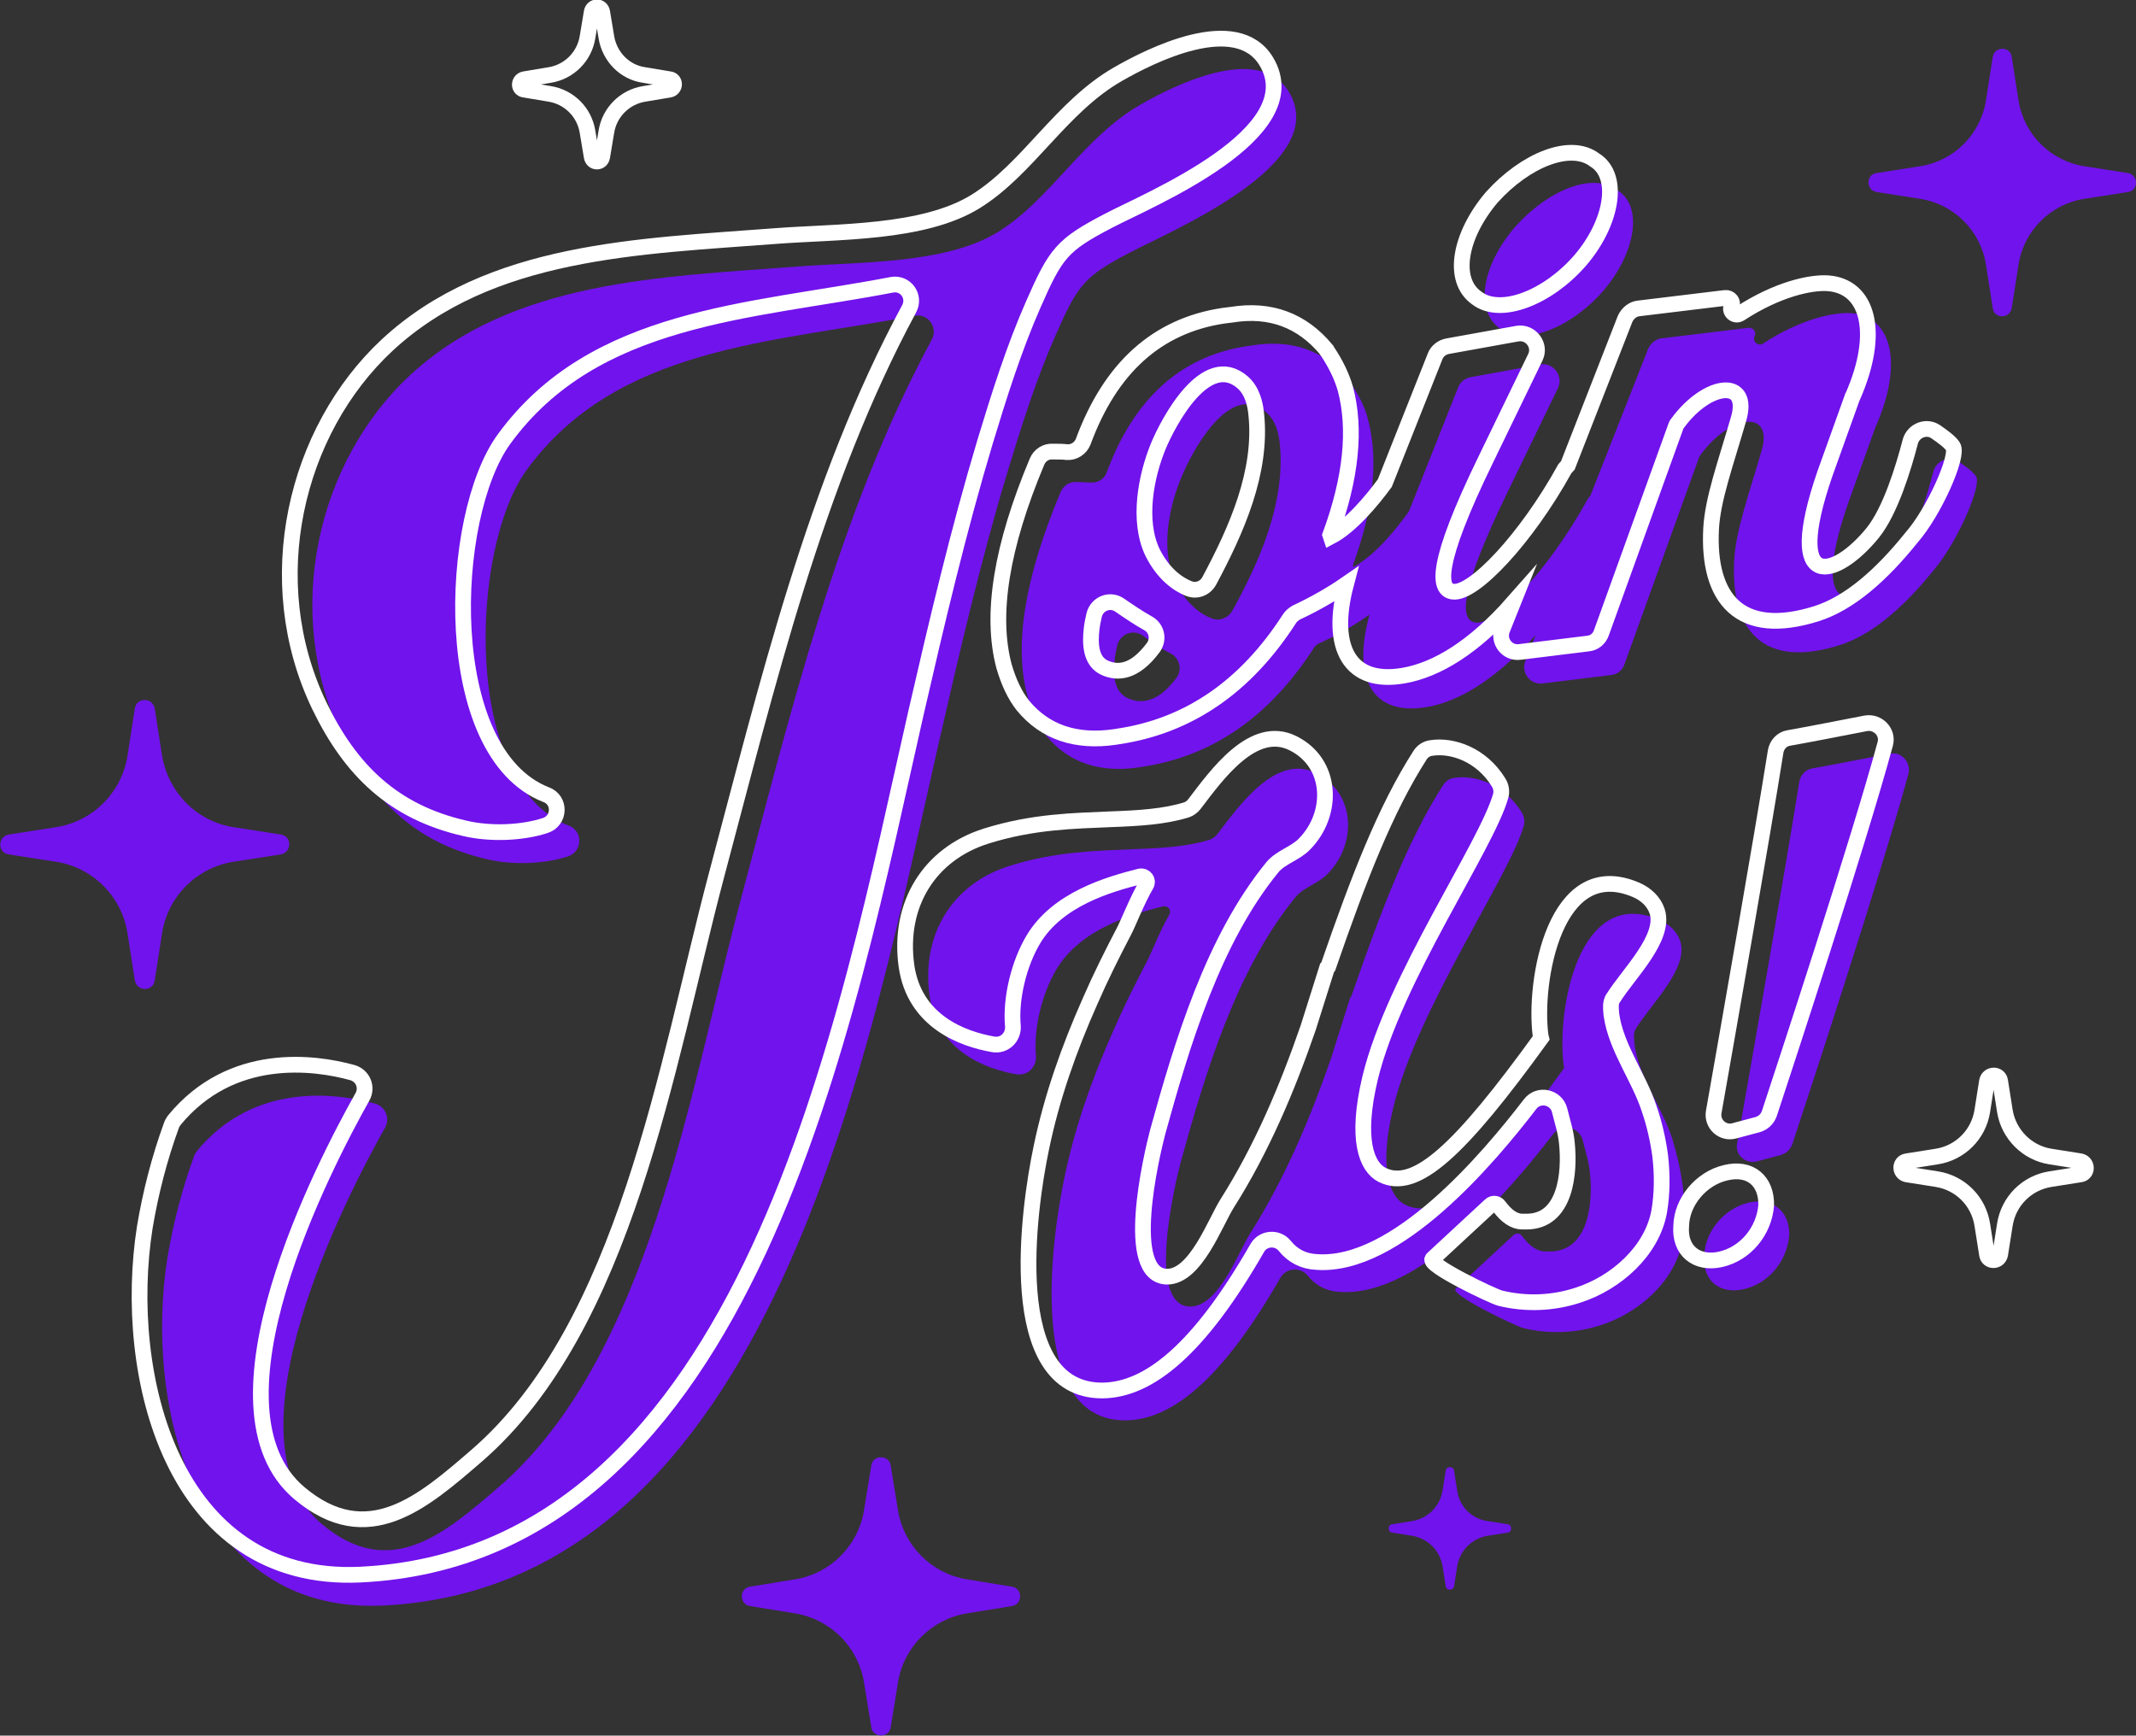
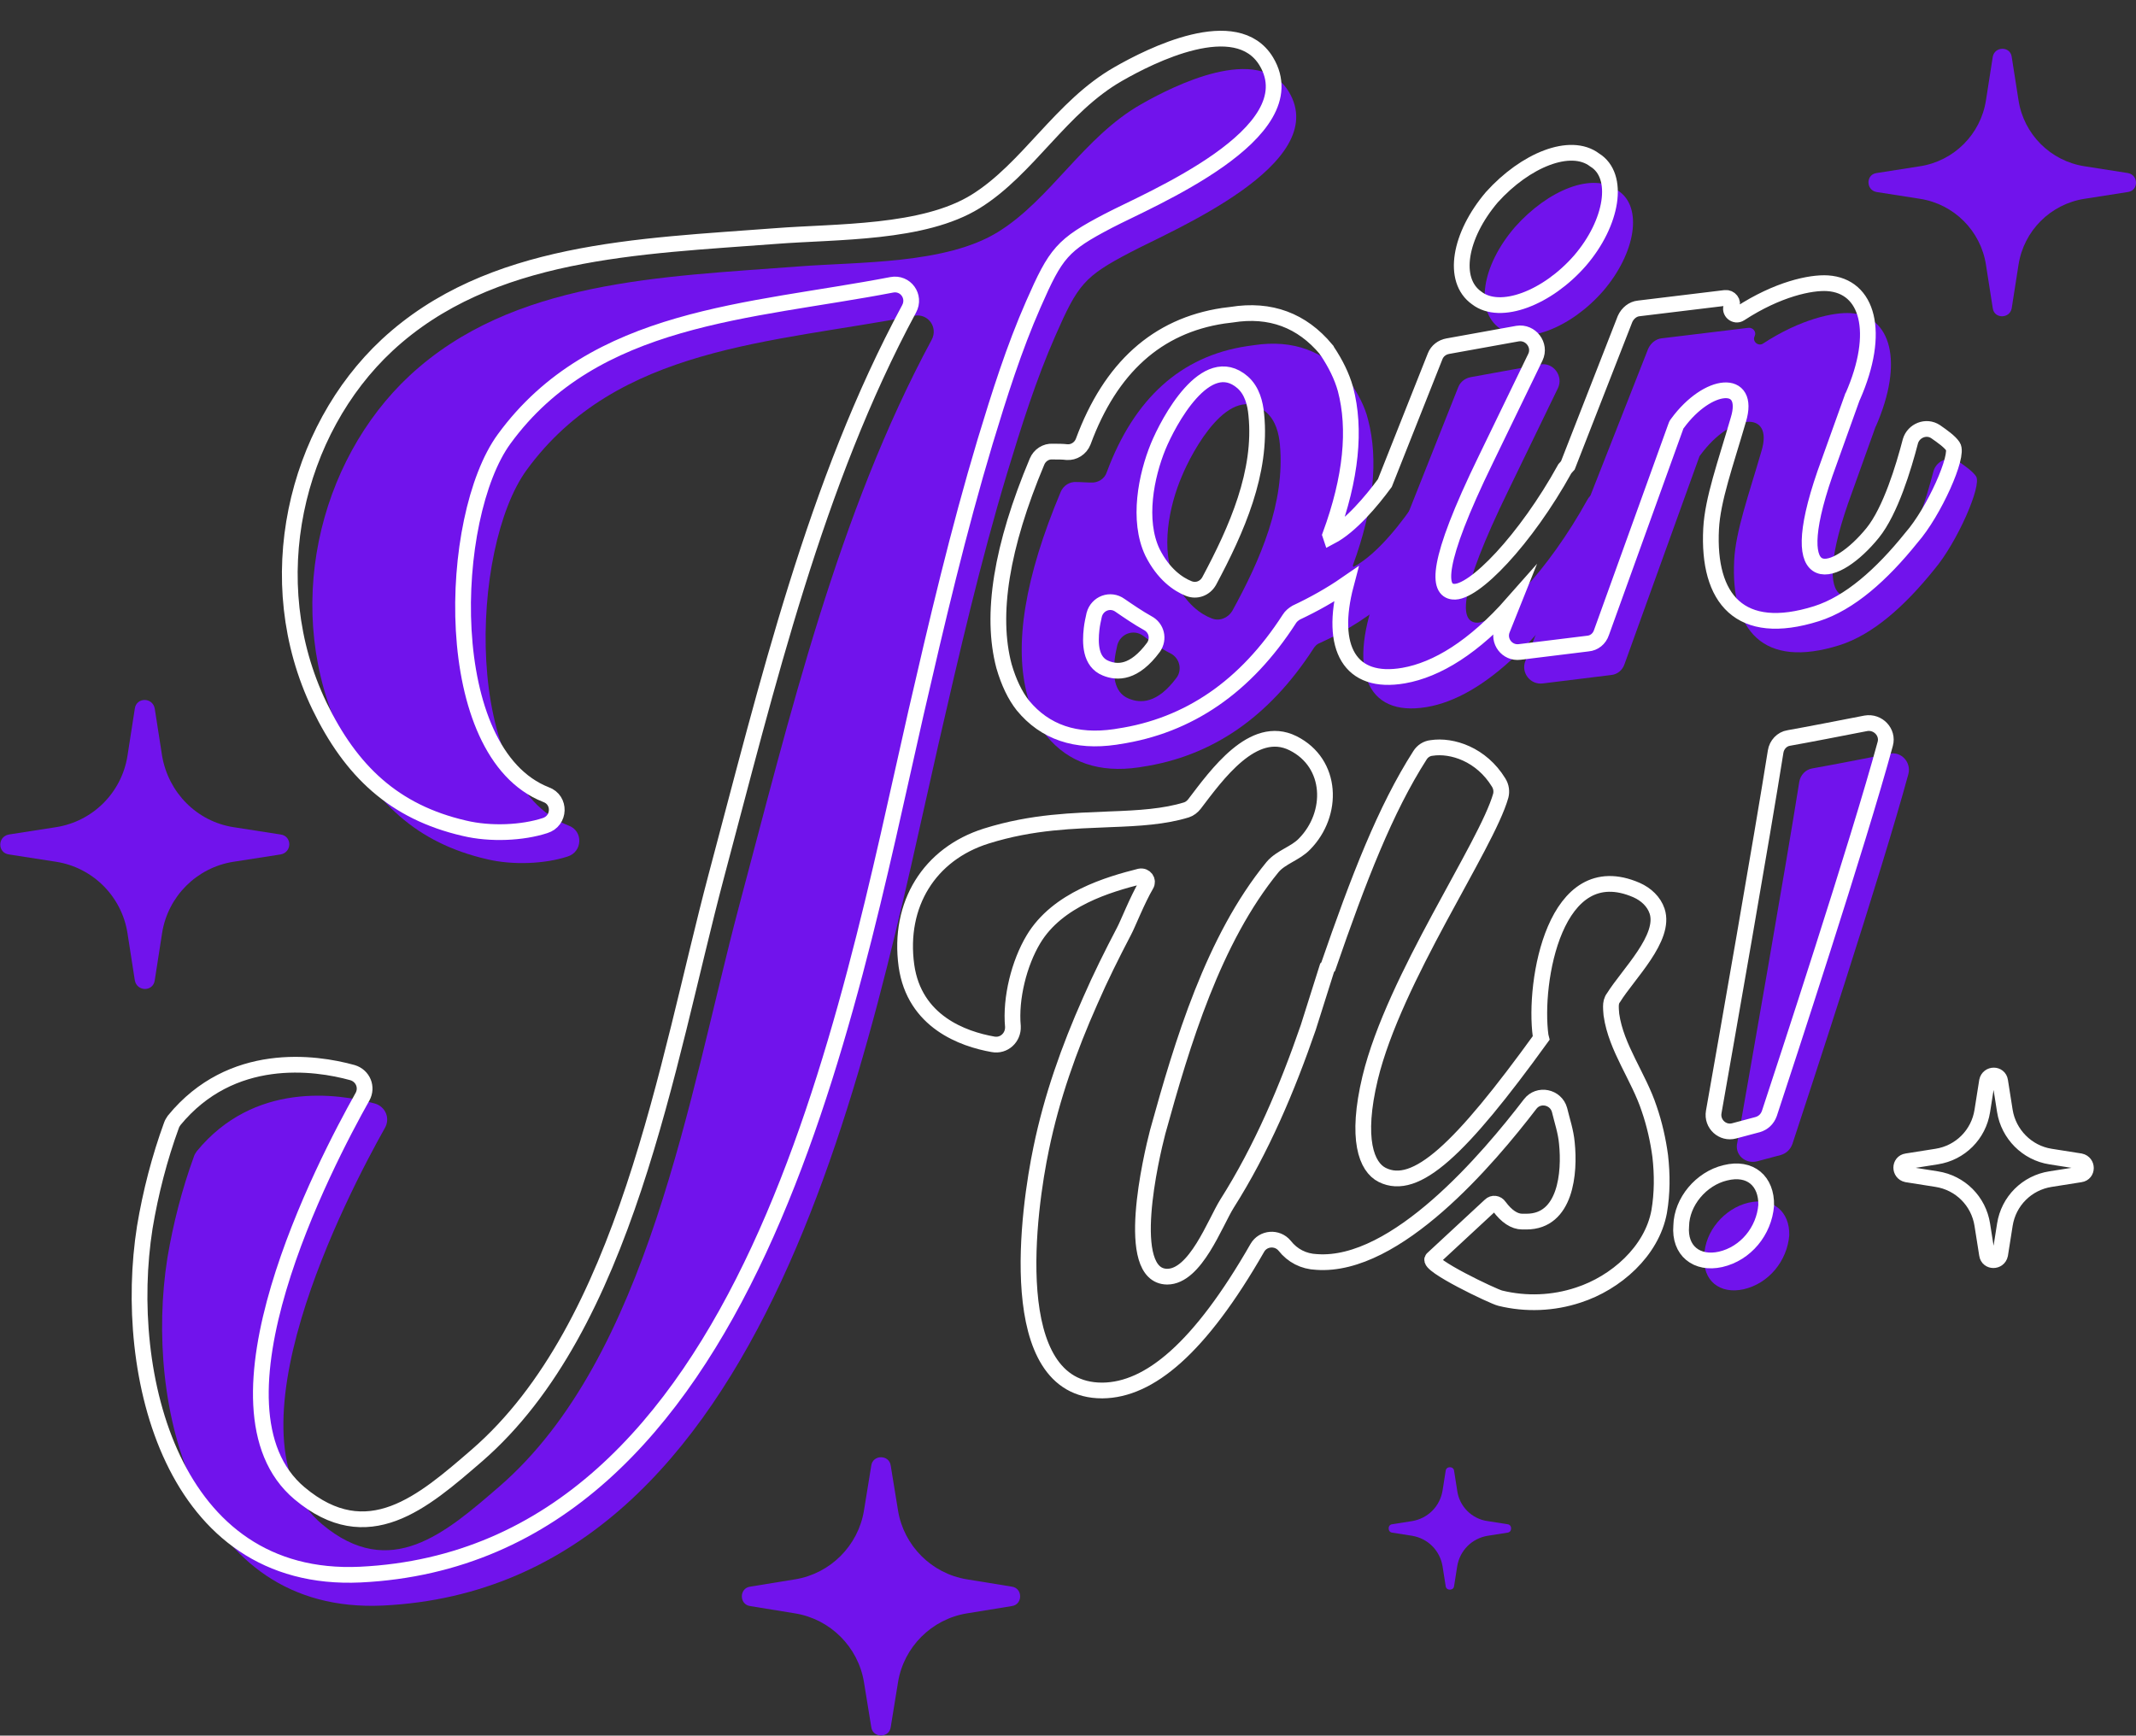
<svg xmlns="http://www.w3.org/2000/svg" version="1.1" id="图层_1" x="0px" y="0px" viewBox="0 0 407.2 330.9" style="enable-background:new 0 0 407.2 330.9;" xml:space="preserve">
  <rect x="0" y="0" width="407.2" height="330.9" fill="#333333" stroke="none" />
  <style type="text/css">
	.st0{fill:#7113EC;}
	.st1{fill:none;stroke:#FFFFFF;stroke-width:3;stroke-miterlimit:10;}
</style>
  <g id="a">
</g>
  <g id="b">
    <g id="c">
      <g>
        <g>
          <path class="st0" d="M245.7,17.5c-5.7-9.4-22.1-1.1-28.2,2.4c-10.9,6.2-17.2,18.1-27.2,24.3c-10,6.2-26.5,5.7-38.1,6.6      c-26.1,2-54.5,2.6-74.1,20.8c-17.5,16.3-24.4,44.9-12.9,68.9c6,12.4,14.2,20.2,27.6,23.3c5,1.2,11.1,0.9,15.4-0.5      c2.9-0.9,3-4.9,0.2-5.9c-20.4-8-18.8-53-8-67.8c17.2-23.6,46.8-24.2,73.9-29.4c2.6-0.5,4.6,2.2,3.3,4.6      c-17.9,33.2-27,71.6-36.8,108.3c-9.4,35.5-17.2,85.7-45.6,110.3c-10.3,8.9-20.8,18.1-33.8,7.2c-19.4-16.3,4.8-62.8,12-75.6      c1-1.8,0.1-4-1.9-4.6c-7.2-2-23.1-4.2-34,9.1c-0.2,0.3-0.4,0.6-0.5,0.9c-2.3,6.3-4,12.9-5.1,19.5c-4.4,27.9,5.1,67.9,41.1,66.2      c74.5-3.6,92.8-106.8,105.9-164.2c4-17.4,8-34.8,13.1-51.7c2.7-8.9,5.5-17.8,9.2-26.2c4.3-9.8,5.5-11.3,14.3-15.9      C223.2,44,254,31.3,245.7,17.5L245.7,17.5z" />
          <path class="st0" d="M293.6,69.5c2.5-0.5,4.5,2.2,3.4,4.5l-9.4,19.4c-9.9,20.3-9.1,24.9-6.3,25.3c3.9,0.5,13.9-10,21.3-23.4      c0.6-1.1,1.8-1.8,3.1-1.6l0.4,0c2.2,0.2,3.5,2.7,2.4,4.7c-13.3,23.5-25.9,34.6-36.5,36.4c-11.8,2-15.2-7.5-9.2-22.7L278,73.8      c0.4-1,1.3-1.7,2.4-1.9L293.6,69.5L293.6,69.5z M288.8,43.3c6.3-7.1,14.9-10.6,19.6-7c4.9,3.1,3.4,12-2.8,19.2      c-6.2,7.1-15.2,10.6-19.7,7.1C281.1,59.2,282.5,50.6,288.8,43.3L288.8,43.3z" />
          <path class="st0" d="M239.1,65.8c7.4-1.1,13.4,1.1,18,6.6c0.1,0.1,0.2,0.2,0.2,0.3c1.6,2.4,2.9,4.8,3.5,7.3      c2,7.6,1.1,16.9-2.9,27.8l0.1,0.3c4.8-2.5,9.8-9.3,11.9-12.5c0.9-1.3,2.5-1.8,3.9-1.1c1.7,0.8,2.2,2.4,2.5,3.7      c0.2,0.8,0.1,1.5-0.3,2.2c-5.5,9.9-13.6,17.3-24.4,22.2c-0.6,0.2-1,0.7-1.3,1.2c-8.4,12.9-19.2,20.4-32.6,22.4l-0.6,0.1      c-7.5,1.1-13.4-0.9-17.6-6c-1.6-1.9-2.8-4.3-3.6-7.5c-2.7-9.8-0.5-22.8,6.3-39c0.5-1.2,1.7-2,3-1.9c1,0,1.9,0.1,2.7,0.1      c1.4,0.1,2.7-0.7,3.1-2c5.2-14,14.1-22.1,26.7-24L239.1,65.8L239.1,65.8z M212.5,125.7c-0.3,2.7-0.3,6.3,2.7,7.5      c2.2,0.9,5.4,1,9.1-4c1.1-1.5,0.6-3.7-1.1-4.6c-1.8-0.9-3.7-2.2-5.3-3.4c-1.8-1.3-4.3-0.4-4.9,1.8      C212.8,123.9,212.6,124.8,212.5,125.7L212.5,125.7z M224.1,111c2.1,4.2,4.8,6.1,6.9,6.9c1.5,0.6,3.1-0.1,3.9-1.4      c5.4-9.8,10.1-20.7,9.1-31.7c-0.2-2.2-0.8-4.6-2.6-6.2c-7-6.1-14.2,7.6-16.1,12.2C222.9,96.4,221.1,104.9,224.1,111z" />
          <path class="st0" d="M376.7,90.8c-0.6-0.9-2-1.9-3.3-2.8c-1.8-1.2-4.2-0.2-4.8,1.8c-1.3,5-3.8,13.3-7.2,17.5      c-6.9,8.5-17.1,11.9-9.1-11.3l5.2-14.5c0-0.1,0-0.1,0.1-0.2c5.4-12.3,2.9-21.1-4.8-21.6c-3.2-0.2-9.5,1.1-16.7,5.8      c-0.9,0.6-2.1-0.4-1.6-1.4v0c0.4-0.8-0.3-1.7-1.2-1.6l-16.5,2c-1.1,0.1-2.1,0.9-2.6,2L290.8,126c-0.9,2.2,0.9,4.6,3.3,4.3      l13-1.6c1.2-0.1,2.2-0.9,2.6-2.1l14.1-39.1c0.1-0.3,0.2-0.6,0.4-0.8c5.8-7.9,14-8.6,11.6-0.7c-2.5,8.6-4.9,15.2-5.2,20.8      c-0.7,13.4,5.5,20.8,20.1,16.2c6.3-2,12.4-7.4,18.1-14.5C373.1,103.4,377.9,92.5,376.7,90.8L376.7,90.8z" />
-           <path class="st0" d="M320.8,226.2c-0.4-3.1-1.1-6.1-2-9.1c-2-6.1-6.3-11.6-7.2-17.9c0-0.2-0.1-0.8-0.1-1.6      c0-0.6,0.1-1.2,0.5-1.7c2.8-4.5,10-11.4,8.3-16.5c-0.6-1.8-2.1-3.2-3.9-4c-15.6-6.8-19.7,17.5-18.3,27.8l0.1,0.4      c-15.4,21.3-23.9,29.3-30.3,26.1c-3-1.5-5.1-6.8-2.3-18.5c4.6-19,22.2-44.2,24.9-53.8c0.2-0.8,0.1-1.7-0.4-2.5      c-3.3-5.4-8.9-7.2-12.8-6.6c-0.9,0.1-1.7,0.6-2.2,1.4c-6.6,10.3-11.7,23.5-17.5,40.3l-0.2,0.2l-3.6,11.4      c-4,11.6-8.9,23.2-15.5,33.6c-2.3,3.7-6,13.9-11.4,13.9c-8.4-0.1-3-23-1.8-27.6c4.7-17,10.6-36.7,21.9-50.5      c1.6-1.9,4.4-2.6,6.1-4.4c5.6-5.7,5.4-15.4-2.2-19.2c-7.6-3.8-14.6,6.1-18.8,11.6c-0.4,0.5-0.9,0.9-1.5,1.1      c-4.2,1.3-9,1.6-14.6,1.8c-6.8,0.3-14.7,0.4-23.6,3.2c-10.8,3.4-16.8,13-15.2,24.7c1.5,10.7,10.8,14,16.5,15      c2.1,0.4,3.9-1.3,3.8-3.4c-0.5-5.4,1.2-12.1,3.9-16.6c4.6-7.7,14.4-10.5,20.3-12c1-0.2,1.7,0.8,1.2,1.6      c-1.7,2.9-3.5,7.5-4.2,8.8c-2.3,4.4-4.5,8.8-6.5,13.4c-4,9-7.3,18.3-9.3,28c-2.4,11.4-7.4,46.2,11.6,46.2h0.1      c8.9-0.1,18.5-8,29.5-27.2c1.1-1.9,3.8-2.1,5.2-0.4c1.5,1.9,3.6,3,6.1,3.1c15.2,1.1,32.8-19.8,40.7-30.1      c1.6-2.1,4.9-1.4,5.6,1.1l0,0c0.5,2.1,1.2,4.1,1.4,6.3c0.6,5.7-0.2,15-7.7,15h-0.8c-1.5,0-3-1-4.4-2.9c-0.4-0.6-1.2-0.7-1.7-0.2      c-2.9,2.7-11,10.2-11,10.2c-1.2,1.1,11.6,7.2,12.9,7.5c4.9,1.2,10.1,1,14.9-0.6c7.1-2.3,14-8.3,15.4-15.9      C321.2,233.3,321.2,229.7,320.8,226.2L320.8,226.2z" />
          <path class="st0" d="M333.3,229.3c-4.6,1.1-8.3,5.5-8.4,10.1c-0.4,4.8,3,7.4,7.5,6.4c4.8-1.1,8.3-5.4,8.7-10.3      C341.2,231,338,228.2,333.3,229.3L333.3,229.3z" />
          <path class="st0" d="M335,221.4l4.5-1.2c1-0.3,1.8-1,2.2-2.1c2.9-8.8,17-51.7,22.1-70.5c0.6-2.2-1.3-4.4-3.6-3.9      c-4.6,0.9-11.3,2.2-14.7,2.8c-1.3,0.2-2.3,1.3-2.5,2.6c-2.6,16.4-9.4,55.1-11.8,68.7C330.6,220.1,332.7,222,335,221.4L335,221.4      z" />
        </g>
        <g>
          <path class="st1" d="M187.8,84.2c2.7-8.9,5.5-17.8,9.2-26.2c4.3-9.8,5.5-11.3,14.3-15.9c7.6-4,38.4-16.6,30.1-30.4      c-5.7-9.4-22.1-1.1-28.2,2.4c-10.9,6.2-17.2,18.1-27.2,24.3c-10,6.2-26.5,5.7-38.1,6.6c-26.1,2-54.5,2.6-74.1,20.8      c-17.5,16.3-24.4,44.9-12.9,68.8c6,12.4,14.2,20.2,27.6,23.3c5,1.2,11.1,0.9,15.4-0.5c2.9-0.9,3-4.9,0.2-5.9      c-20.4-8-18.8-53-8-67.8C113.3,60.1,143,59.5,170,54.3c2.6-0.5,4.6,2.2,3.3,4.6c-17.9,33.2-27,71.6-36.8,108.3      c-9.4,35.5-17.2,85.7-45.6,110.3c-10.3,8.9-20.8,18.1-33.8,7.2c-19.4-16.3,4.8-62.8,12-75.6c1-1.8,0.1-4-1.9-4.6      c-7.2-2-23.1-4.2-34,9.1c-0.2,0.3-0.4,0.6-0.5,0.9c-2.3,6.3-4,12.9-5.1,19.5c-4.4,27.9,5.1,67.9,41.1,66.2      c74.5-3.6,92.8-106.8,105.9-164.2C178.6,118.6,182.7,101.2,187.8,84.2L187.8,84.2z" />
          <path class="st1" d="M281.5,56.8c4.5,3.5,13.5,0,19.7-7.1c6.2-7.2,7.7-16.2,2.8-19.2c-4.6-3.5-13.2,0-19.6,7.1      C278.2,44.9,276.7,53.4,281.5,56.8L281.5,56.8z" />
          <path class="st1" d="M372.3,85.1c-0.6-0.9-2-1.9-3.3-2.8c-1.8-1.2-4.2-0.2-4.8,1.8c-1.3,5-3.8,13.3-7.2,17.5      c-6.9,8.5-17.1,11.9-9.1-11.3l5.2-14.5c0-0.1,0-0.1,0.1-0.2c5.4-12.3,2.9-21.1-4.8-21.6c-3.2-0.2-9.5,1.1-16.7,5.8      c-0.9,0.6-2.1-0.4-1.6-1.4v0c0.4-0.8-0.3-1.7-1.2-1.6l-16.5,2c-1.1,0.1-2.1,0.9-2.6,2l-10.9,27.9c-0.2,0.2-0.4,0.5-0.6,0.7      c-7.4,13.4-17.4,23.9-21.3,23.4c-2.8-0.3-3.6-5,6.3-25.3l9.4-19.4c1.1-2.3-0.9-4.9-3.4-4.5l-13.3,2.4c-1.1,0.2-2,0.9-2.4,1.9      l-9.6,24.2c-2.5,3.4-6.5,8.2-10.3,10.2l-0.1-0.3c4-10.9,4.9-20.2,2.9-27.8c-0.7-2.5-1.9-4.9-3.5-7.3c-0.1-0.1-0.2-0.2-0.2-0.3      c-4.6-5.5-10.6-7.8-18-6.6l-1.6,0.2c-12.6,1.9-21.5,9.9-26.7,24c-0.5,1.3-1.8,2.1-3.1,2c-0.8-0.1-1.7-0.1-2.7-0.1      c-1.3-0.1-2.5,0.7-3,1.9c-6.8,16.2-8.9,29.2-6.3,39c0.9,3.1,2.1,5.6,3.6,7.5c4.2,5.1,10.1,7.1,17.6,6l0.6-0.1      c13.4-2,24.3-9.5,32.6-22.4c0.3-0.5,0.8-0.9,1.3-1.2c3.4-1.6,6.6-3.4,9.5-5.4c-3.2,12.1,0.7,19.2,11,17.4      c6.3-1.1,13.4-5.4,20.8-13.8l-2,5c-0.9,2.2,0.9,4.6,3.3,4.3l13-1.6c1.2-0.1,2.2-0.9,2.6-2.1l14.1-39.1c0.1-0.3,0.2-0.6,0.4-0.8      c5.8-7.9,14-8.6,11.6-0.7c-2.5,8.6-4.9,15.2-5.2,20.8c-0.7,13.4,5.5,20.8,20.1,16.2c6.3-2,12.4-7.4,18.1-14.5      C368.7,97.6,373.5,86.8,372.3,85.1L372.3,85.1z M219.9,123.4c-3.7,5-6.9,4.9-9.1,4c-3-1.2-3-4.8-2.7-7.5      c0.1-0.9,0.3-1.8,0.5-2.7c0.6-2.2,3.1-3.1,4.9-1.8c1.6,1.1,3.5,2.4,5.3,3.4C220.5,119.7,221,121.8,219.9,123.4L219.9,123.4z       M230.5,110.8c-0.8,1.4-2.4,2-3.9,1.4c-2-0.8-4.8-2.7-6.9-6.9c-2.9-6.1-1.2-14.6,1.1-20.2c1.9-4.6,9.1-18.3,16.1-12.2      c1.8,1.6,2.4,4,2.6,6.2C240.6,90,235.8,100.9,230.5,110.8z" />
          <path class="st1" d="M314.4,211.4c-2-6.1-6.3-11.6-7.2-17.9c0-0.2-0.1-0.8-0.1-1.6c0-0.6,0.1-1.2,0.5-1.7      c2.8-4.5,10-11.4,8.3-16.5c-0.6-1.8-2.1-3.2-3.9-4c-15.6-6.8-19.7,17.5-18.3,27.8l0.1,0.4c-15.4,21.3-23.9,29.3-30.3,26.1      c-3-1.5-5.1-6.8-2.3-18.5c4.6-19,22.2-44.2,24.9-53.8c0.2-0.8,0.1-1.7-0.4-2.5c-3.3-5.4-8.9-7.2-12.8-6.6      c-0.9,0.1-1.7,0.6-2.2,1.4c-6.6,10.3-11.7,23.5-17.5,40.3l-0.2,0.2l-3.6,11.4c-4,11.6-8.9,23.2-15.5,33.6      c-2.3,3.7-6,13.9-11.4,13.9c-8.4-0.1-3-23-1.8-27.6c4.7-17,10.6-36.7,21.9-50.5c1.6-1.9,4.4-2.6,6.1-4.4      c5.6-5.7,5.4-15.4-2.2-19.2c-7.6-3.8-14.6,6.1-18.8,11.6c-0.4,0.5-0.9,0.9-1.5,1.1c-4.2,1.3-9,1.6-14.6,1.8      c-6.8,0.3-14.7,0.4-23.6,3.2c-10.8,3.4-16.8,13-15.2,24.7c1.5,10.7,10.8,14,16.5,15c2.1,0.4,3.9-1.3,3.8-3.4      c-0.5-5.4,1.2-12.1,3.9-16.6c4.6-7.7,14.4-10.5,20.3-12c1-0.2,1.7,0.8,1.2,1.6c-1.7,2.9-3.5,7.5-4.2,8.8      c-2.3,4.4-4.5,8.8-6.5,13.4c-4,9-7.3,18.3-9.3,28c-2.4,11.4-7.4,46.2,11.6,46.2h0.1c8.9-0.1,18.5-8,29.5-27.2      c1.1-1.9,3.8-2.1,5.2-0.4c1.5,1.9,3.6,3,6.1,3.1c15.2,1.1,32.8-19.8,40.7-30.1c1.6-2.1,4.9-1.4,5.6,1.1l0,0      c0.5,2.1,1.2,4.1,1.4,6.3c0.6,5.7-0.2,15-7.7,15h-0.8c-1.5,0-3-1-4.4-2.9c-0.4-0.6-1.2-0.7-1.7-0.2c-2.9,2.7-11,10.2-11,10.2      c-1.2,1.1,11.6,7.2,12.9,7.5c4.9,1.2,10.1,1,14.9-0.6c7.1-2.3,14-8.3,15.4-15.9c0.6-3.5,0.6-7.1,0.2-10.6      C316.1,217.4,315.4,214.3,314.4,211.4L314.4,211.4z" />
          <path class="st1" d="M328.9,223.6c-4.6,1.1-8.3,5.5-8.4,10.1c-0.4,4.8,3,7.4,7.5,6.4c4.8-1.1,8.3-5.4,8.7-10.3      C336.8,225.2,333.7,222.4,328.9,223.6L328.9,223.6z" />
          <path class="st1" d="M355.7,137.9c-4.6,0.9-11.3,2.2-14.7,2.8c-1.3,0.2-2.3,1.3-2.5,2.6c-2.6,16.4-9.4,55.1-11.8,68.7      c-0.4,2.3,1.7,4.2,3.9,3.6l4.5-1.2c1-0.3,1.8-1,2.2-2.1c2.9-8.8,17-51.7,22.1-70.5C360,139.6,358,137.5,355.7,137.9L355.7,137.9      z" />
        </g>
        <path class="st0" d="M384.8,19.1l-1.3-8.3c-0.3-2-3.2-2-3.6,0l-1.3,8.3c-1,6.5-6.1,11.6-12.6,12.6l-8.3,1.3c-2,0.3-2,3.2,0,3.6     l8.3,1.3c6.5,1,11.6,6.1,12.6,12.6l1.3,8.3c0.3,2,3.2,2,3.6,0l1.3-8.3c1-6.5,6.1-11.6,12.6-12.6l8.3-1.3c2-0.3,2-3.2,0-3.6     l-8.3-1.3C390.9,30.7,385.8,25.6,384.8,19.1z" />
        <path class="st0" d="M171.2,288l-1.4-8.6c-0.3-2.1-3.4-2.1-3.7,0l-1.4,8.6c-1.1,6.7-6.4,12-13.1,13.1l-8.6,1.4     c-2.1,0.3-2.1,3.4,0,3.7l8.6,1.4c6.7,1.1,12,6.4,13.1,13.1l1.4,8.6c0.3,2.1,3.4,2.1,3.7,0l1.4-8.6c1.1-6.7,6.4-12,13.1-13.1     l8.6-1.4c2.1-0.3,2.1-3.4,0-3.7l-8.6-1.4C177.6,300,172.3,294.7,171.2,288z" />
-         <path class="st1" d="M115.6,7.1l-0.8-4.8c-0.2-1.2-1.8-1.2-2,0L112,7.1c-0.6,3.7-3.5,6.6-7.2,7.2l-4.8,0.8c-1.2,0.2-1.2,1.9,0,2     l4.8,0.8c3.7,0.6,6.6,3.5,7.2,7.2l0.8,4.8c0.2,1.2,1.8,1.2,2,0l0.8-4.8c0.6-3.7,3.5-6.6,7.2-7.2l4.8-0.8c1.2-0.2,1.2-1.9,0-2     l-4.8-0.8C119.1,13.8,116.2,10.8,115.6,7.1z" />
        <path class="st0" d="M30.9,144.1l-1.4-9c-0.4-2.2-3.5-2.2-3.8,0l-1.4,9c-1.1,7-6.6,12.5-13.6,13.6l-9,1.4c-2.2,0.4-2.2,3.5,0,3.8     l9,1.4c7,1.1,12.5,6.6,13.6,13.6l1.4,9c0.4,2.2,3.5,2.2,3.8,0l1.4-9c1.1-7,6.6-12.5,13.6-13.6l9-1.4c2.2-0.4,2.2-3.5,0-3.8     l-9-1.4C37.5,156.6,32.1,151.1,30.9,144.1z" />
        <path class="st1" d="M382.2,211.8l-0.9-5.7c-0.2-1.4-2.2-1.4-2.5,0l-0.9,5.7c-0.7,4.5-4.2,8-8.7,8.7l-5.7,0.9     c-1.4,0.2-1.4,2.2,0,2.5l5.7,0.9c4.5,0.7,8,4.2,8.7,8.7l0.9,5.7c0.2,1.4,2.2,1.4,2.5,0l0.9-5.7c0.7-4.5,4.2-8,8.7-8.7l5.7-0.9     c1.4-0.2,1.4-2.2,0-2.5l-5.7-0.9C386.4,219.8,382.9,216.2,382.2,211.8z" />
        <path class="st0" d="M277.8,284.2l-0.6-3.8c-0.1-0.9-1.5-0.9-1.6,0l-0.6,3.8c-0.5,3-2.8,5.3-5.8,5.8l-3.8,0.6     c-0.9,0.1-0.9,1.5,0,1.6l3.8,0.6c3,0.5,5.3,2.8,5.8,5.8l0.6,3.8c0.1,0.9,1.5,0.9,1.6,0l0.6-3.8c0.5-3,2.8-5.3,5.8-5.8l3.8-0.6     c0.9-0.1,0.9-1.5,0-1.6l-3.8-0.6C280.6,289.6,278.2,287.2,277.8,284.2z" />
      </g>
    </g>
  </g>
</svg>